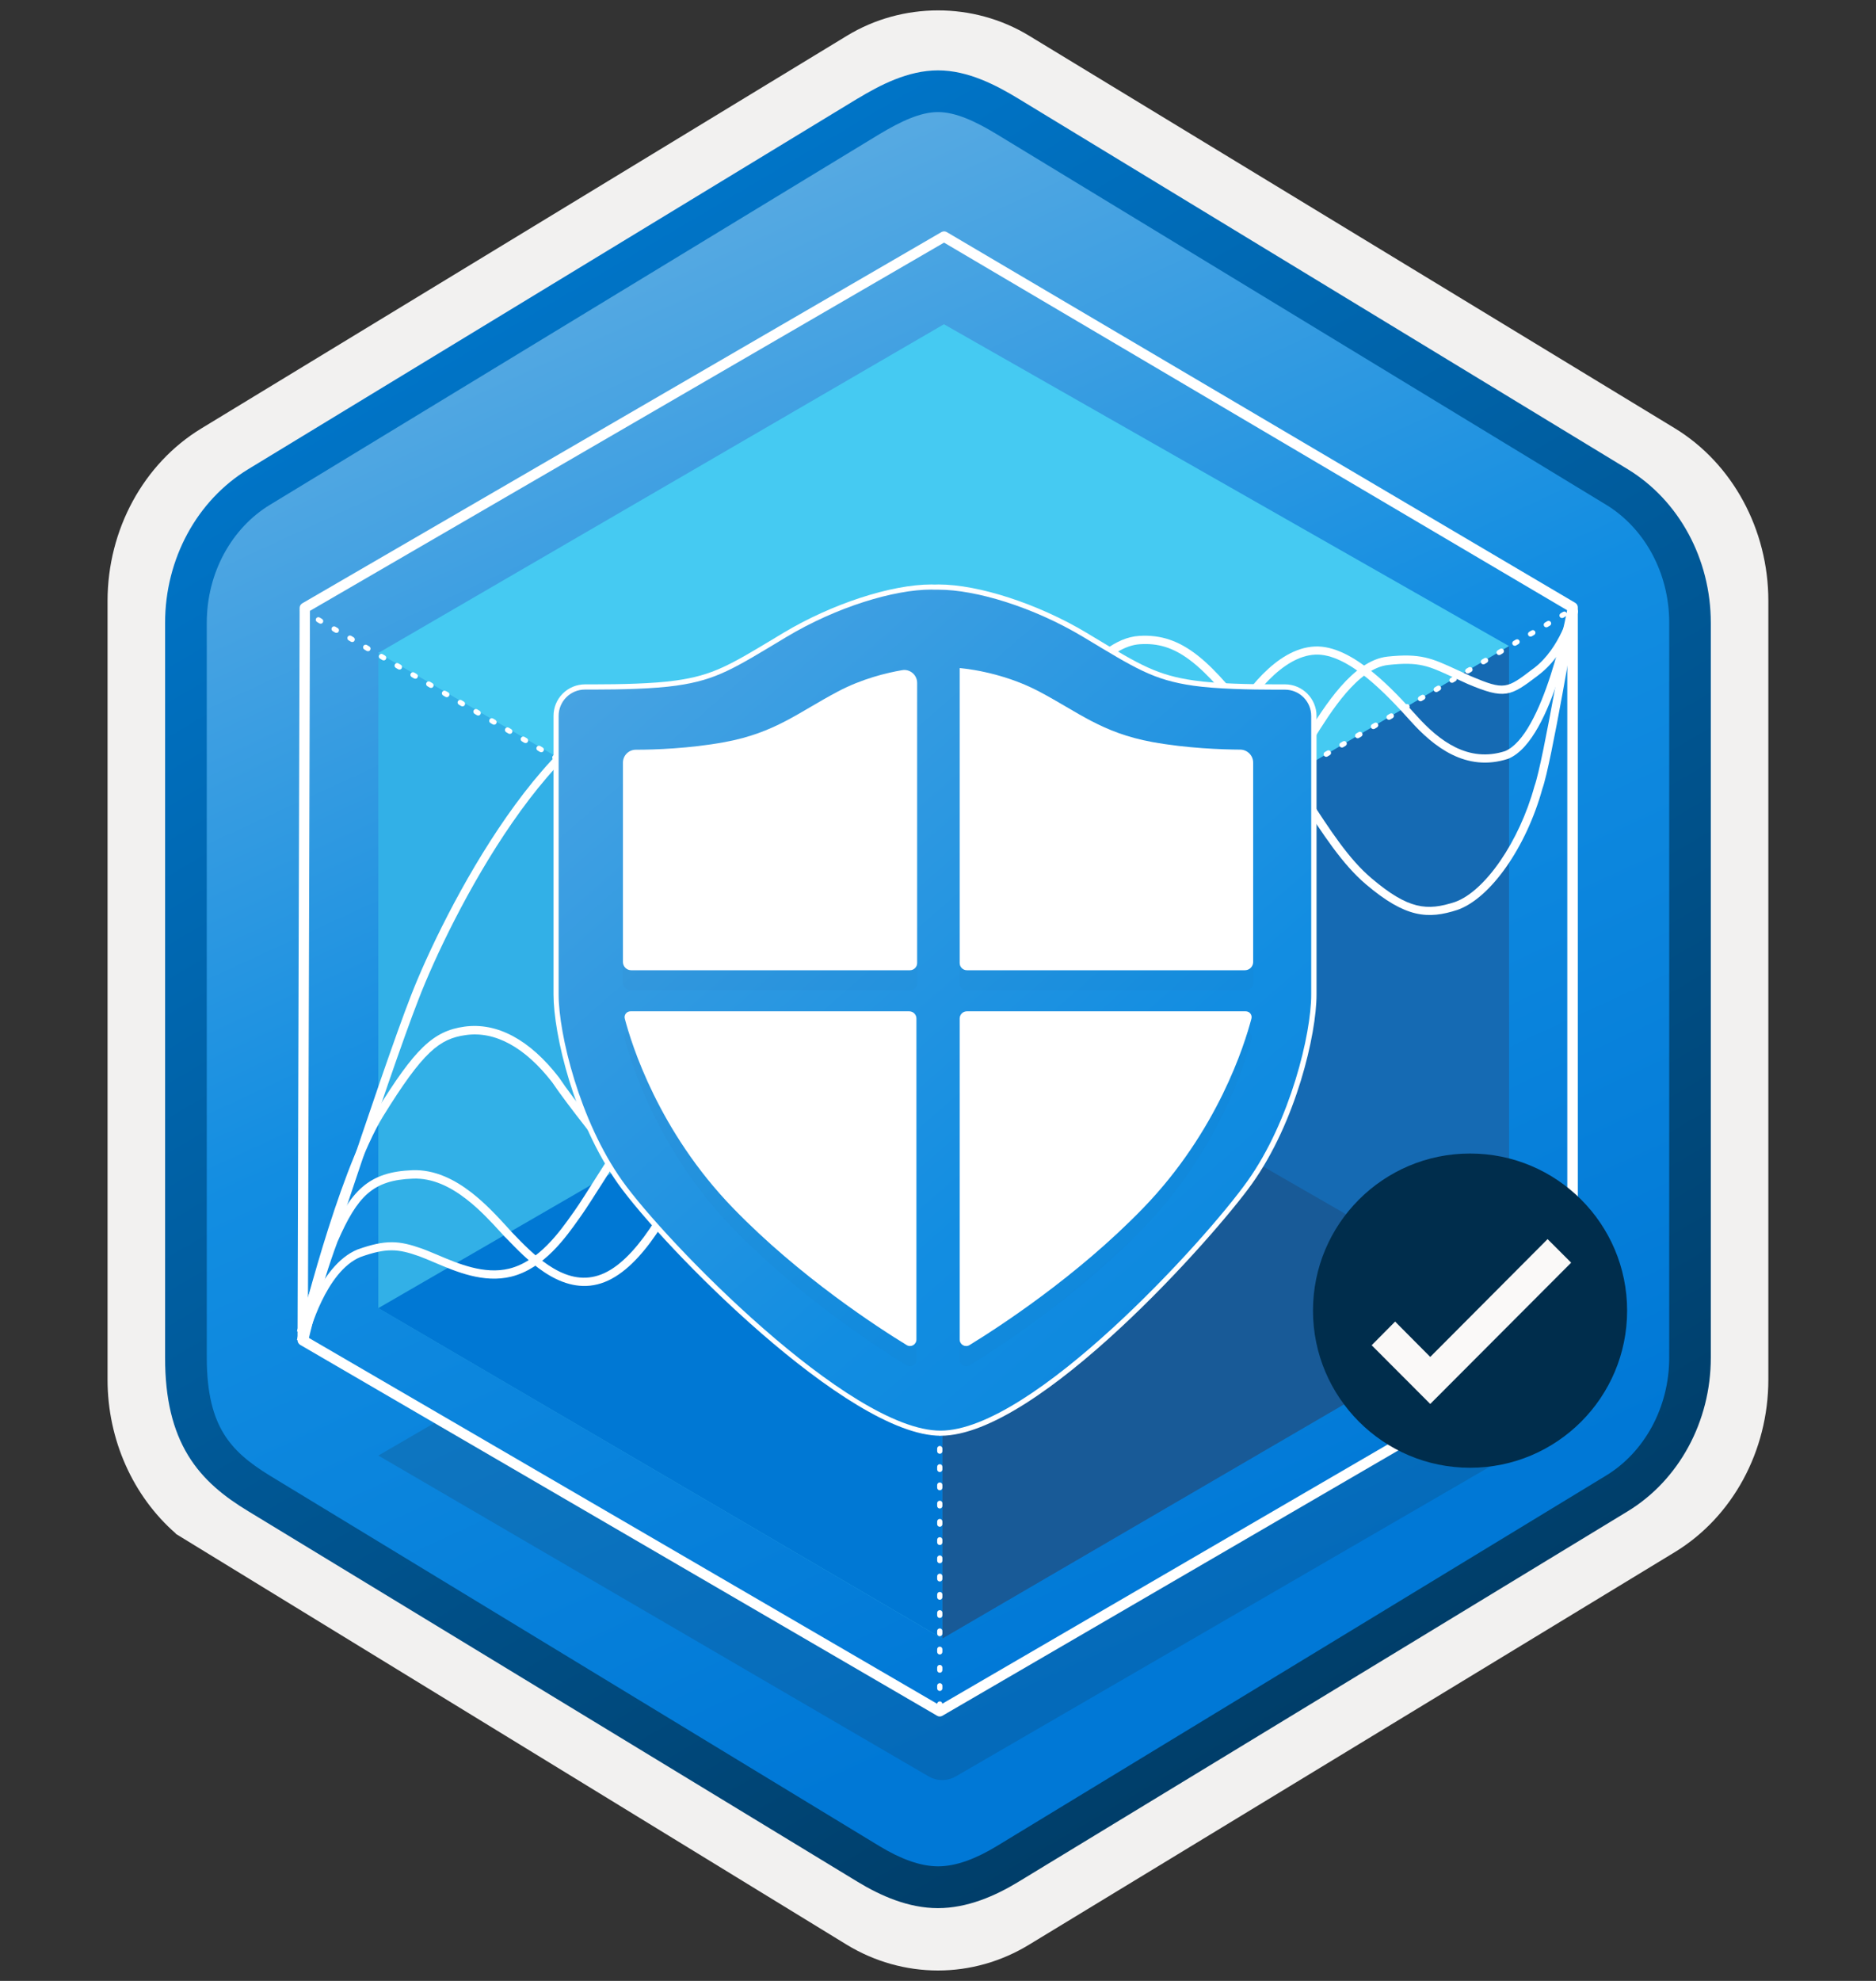
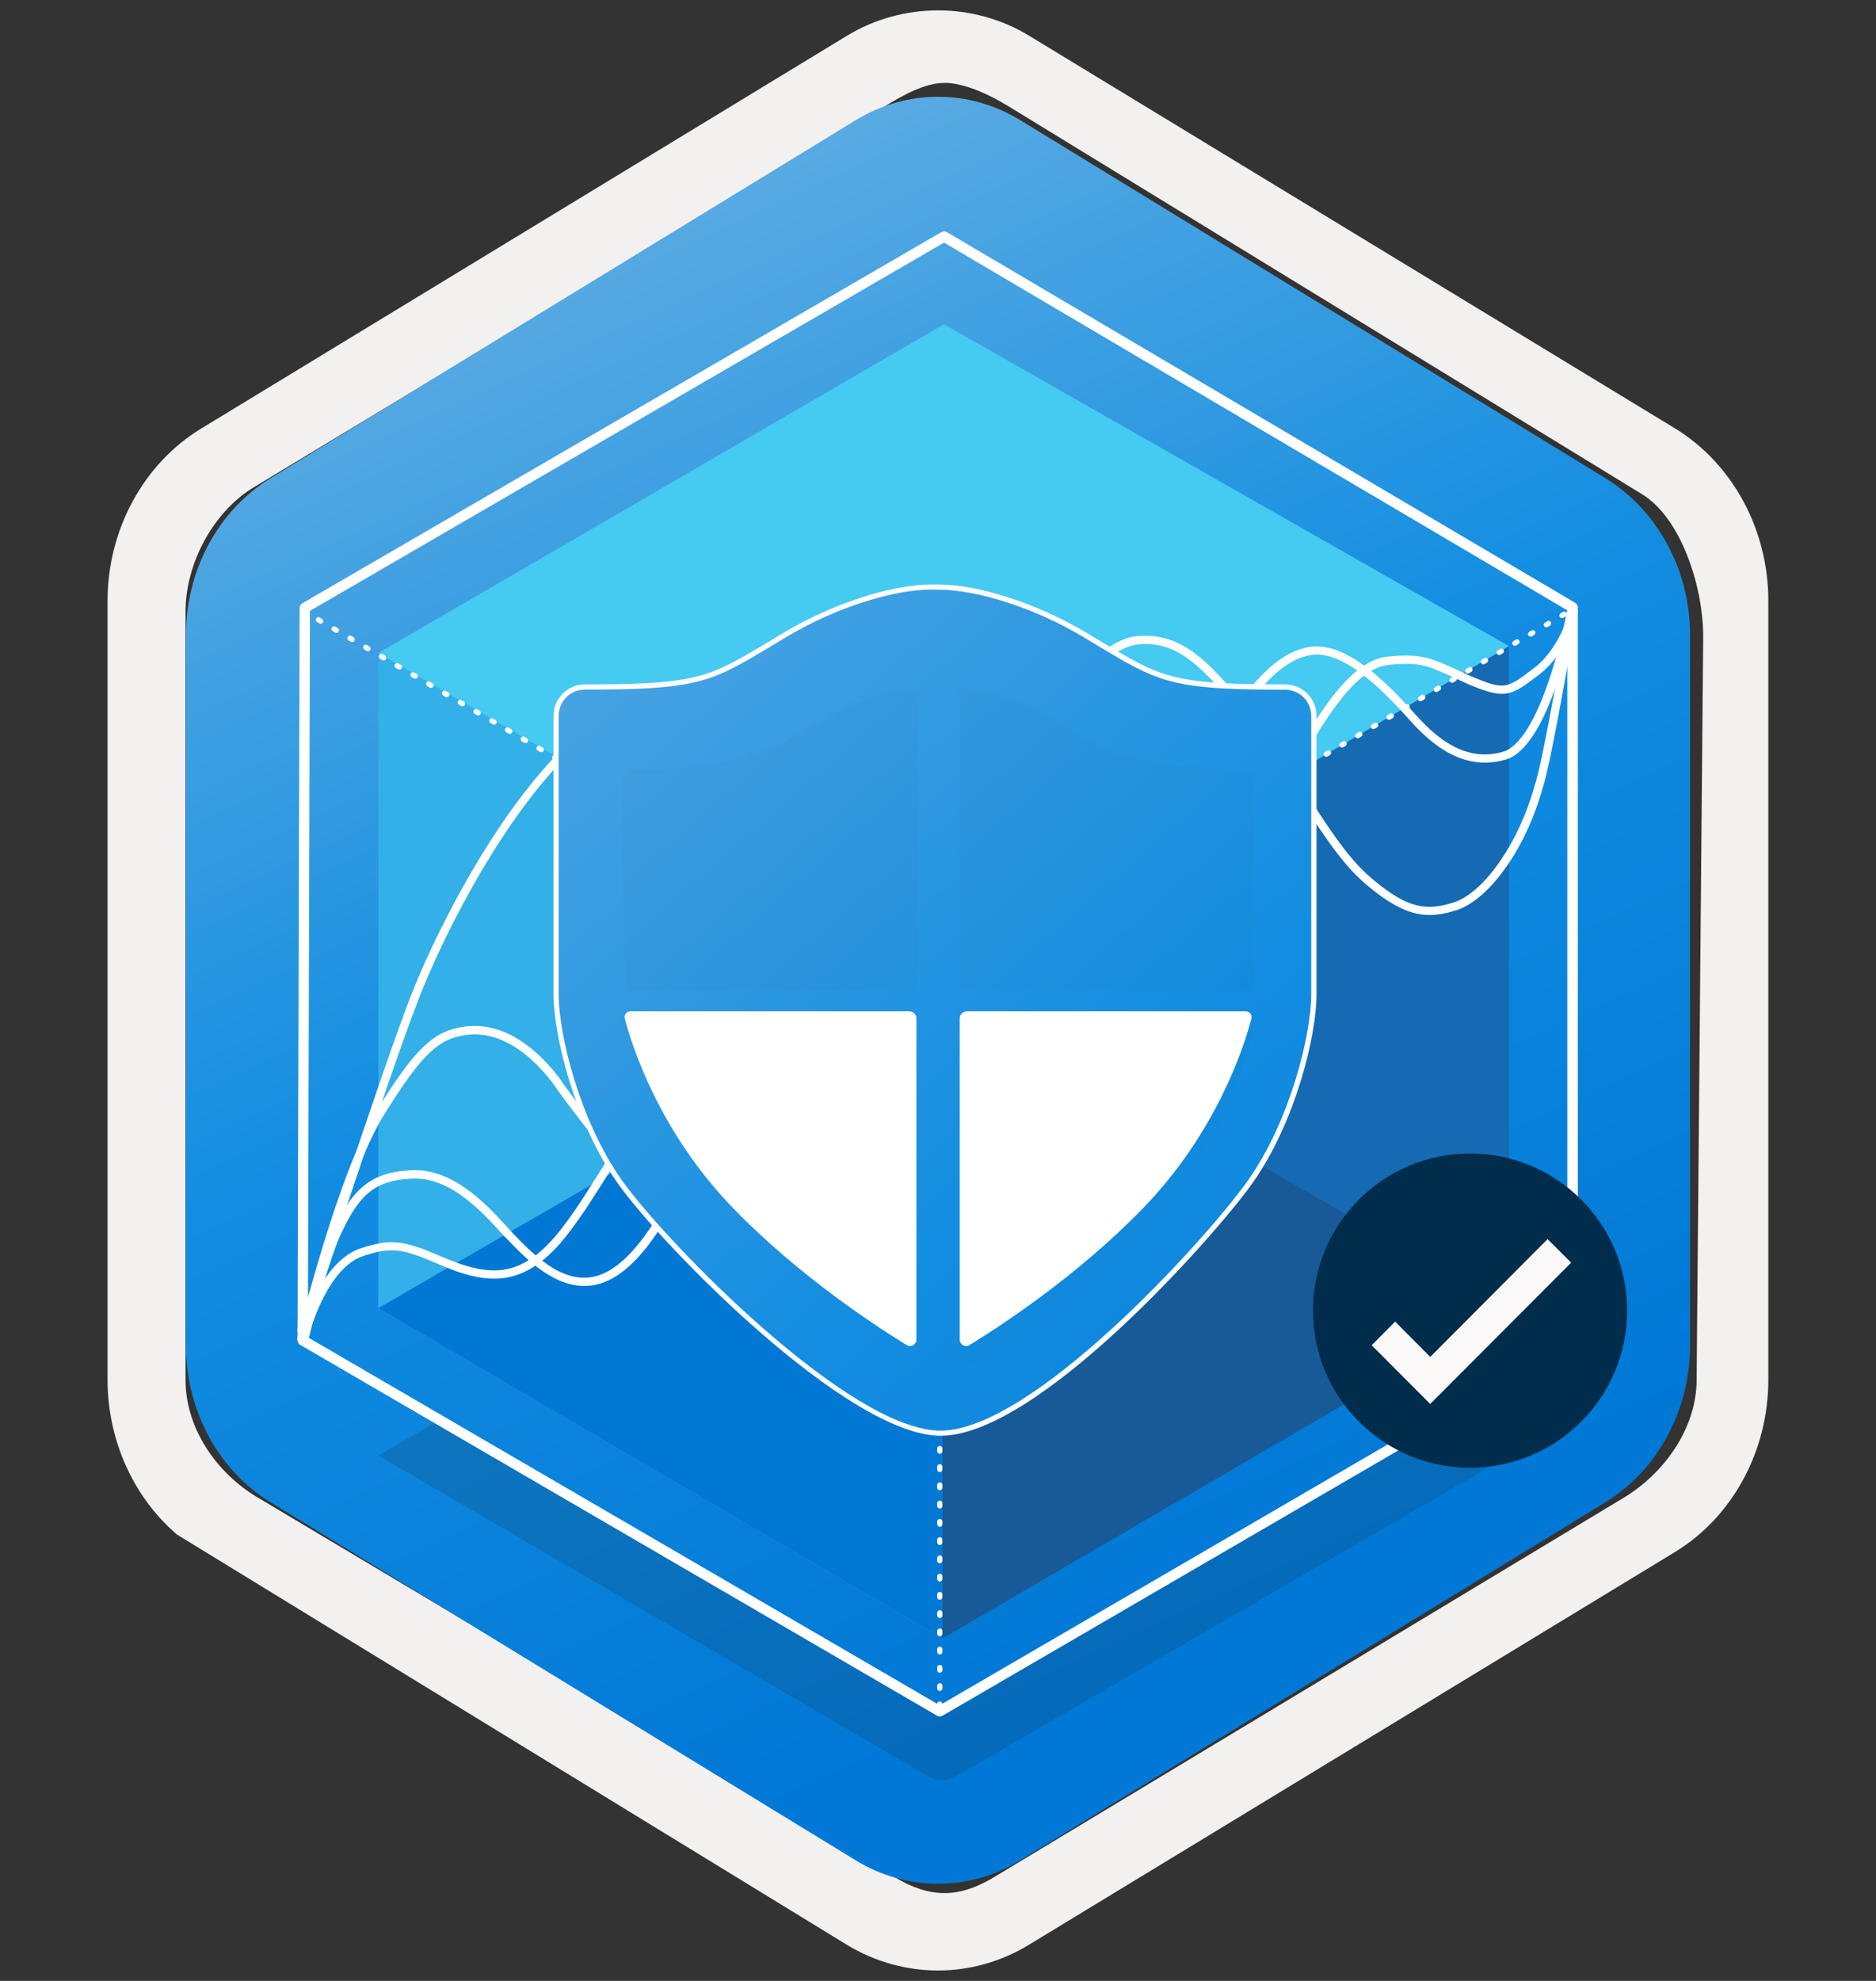
<svg xmlns="http://www.w3.org/2000/svg" width="180" height="190" viewBox="0 0 180 190" fill="none">
  <rect x="0" y="0" width="180" height="190" fill="#333333" stroke="none" />
  <path d="M90 189C93.06 189 96.07 188.15 98.73 186.53L160.7 148.87C166.24 145.5 169.67 139.17 169.67 132.33V57.62C169.67 50.8 166.24 44.46 160.7 41.08L98.73 3.42C93.4 0.18 86.58 0.2 81.28 3.42L19.31 41.1C13.77 44.47 10.32 50.8 10.32 57.64V132.34C10.32 138.1 12.77 143.52 16.87 147.09V147.12L81.28 186.55C83.92 188.15 86.94 189 90 189ZM90.65 7.95C92.6 7.95 95.08 9.16 96.79 10.21L157.55 47.4C161.3 49.68 163.42 56.28 163.42 61.03L162.79 132.33C162.79 137.08 159.59 141.35 155.84 143.63L95.44 180.01C92.01 182.1 89.22 182.1 85.78 180.01L24.57 143.54C20.82 141.26 17.8 137.06 17.8 132.33V58.69C17.8 53.95 20.53 49.06 24.3 46.77L84.88 10.21C86.58 9.17 88.7 7.95 90.65 7.95Z" fill="#F2F1F0" />
  <path fill-rule="evenodd" clip-rule="evenodd" d="M97.9 11.53C95.45 10.03 92.73 9.28 90 9.28C87.27 9.28 84.55 10.04 82.1 11.53L25.97 45.86C20.95 48.93 17.84 54.68 17.84 60.93V129.03C17.84 135.26 20.94 141.03 25.97 144.1L82.1 178.43C84.55 179.93 87.27 180.68 90 180.68C92.73 180.68 95.45 179.94 97.9 178.43L154.03 144.1C159.05 141.03 162.16 135.26 162.16 129.03V60.93C162.16 54.7 159.06 48.95 154.03 45.86L97.9 11.53Z" fill="url(#paint0_linear)" />
-   <path fill-rule="evenodd" clip-rule="evenodd" d="M90 10.75C91.68 10.75 93.57 11.62 95.63 12.87L154.1 48.41C157.75 50.63 160.16 54.9 160.16 59.73V130.21C160.16 135.03 157.75 139.31 154.1 141.53L95.64 177.07C93.68 178.26 91.76 179.01 90.01 179.01C88.26 179.01 86.34 178.26 84.38 177.07L25.9 141.54C23.89 140.31 22.44 139.11 21.46 137.5C20.48 135.9 19.84 133.68 19.84 130.22V59.74C19.84 54.91 22.25 50.64 25.9 48.42L84.36 12.88C86.45 11.63 88.31 10.75 90 10.75ZM97.71 180.5L156.17 144.96C161.09 141.97 164.15 136.35 164.15 130.22V59.74C164.15 53.61 161.09 47.99 156.17 45L97.71 9.46C95.6 8.18 92.89 6.75 90 6.75C87.1 6.75 84.39 8.19 82.3 9.45H82.29L23.82 45C18.9 47.99 15.84 53.61 15.84 59.74V130.22C15.84 134.18 16.58 137.17 18.04 139.58C19.5 141.98 21.56 143.58 23.82 144.95L82.28 180.49C84.5 181.84 87.17 183.02 89.99 183.02C92.81 183.02 95.49 181.85 97.71 180.5Z" fill="url(#paint1_linear)" />
  <path opacity="0.15" d="M90.1 163.91L139.14 136.04L144.79 139.61L91.7 170.39C90.9 170.85 89.91 170.85 89.11 170.39L36.3 139.61L42.05 136.27L90.1 163.91Z" fill="#1F1D20" />
  <path d="M90.41 94.16V157.16L36.3 125.47V62.63L90.41 94.16Z" fill="#32B0E7" />
  <path d="M90.57 31.1L144.79 61.97L90.41 94.16L36.3 62.63L90.57 31.1Z" fill="#45CAF2" />
  <path d="M144.79 61.98V125.47L90.41 157.16V94.16L144.79 61.98Z" fill="#156AB3" />
  <path d="M90.41 157.16V94.16L144.79 125.47L90.41 157.16Z" fill="#185A97" />
  <path d="M90.41 157.16V94.16L36.3 125.47L90.41 157.16Z" fill="#0078D4" />
  <path d="M29.25 127.93L28.49 127.68C28.57 127.44 36.44 103.15 39.44 95.47C42.48 87.66 52.78 67.21 63.76 66.42C75.85 65.58 85.64 83.16 90.35 91.6L90.92 92.62L90.22 93.01L89.65 91.99C85.02 83.69 75.39 66.39 63.82 67.22C53.25 67.98 43.17 88.08 40.19 95.77C37.19 103.43 29.33 127.69 29.25 127.93Z" fill="white" />
  <path d="M29.27 128.71L28.49 128.52C28.65 127.88 32.37 112.66 36.08 106.62C39.81 100.57 41.56 98.89 44.56 98.47C47.7 98.04 50.83 99.72 53.63 103.34C55.06 105.49 58.43 109.68 61.41 113.38C63 115.36 64.51 117.23 65.61 118.65C68.86 122.86 70.52 123.81 74.05 123.53C77.21 123.27 78.85 119.95 80.17 117.28C80.34 116.94 80.5 116.61 80.66 116.3C82.14 113.41 88.74 97.27 90.34 92.98C91.93 88.73 97.19 76.58 99.43 71.62C100.88 68.51 104.73 61.26 109.32 60.99C113.5 60.74 116.23 63.42 120.84 69.53C122.65 71.96 124.15 74.27 125.47 76.31C127.67 79.7 129.41 82.38 131.57 84.22C135.15 87.26 136.93 87.38 139.59 86.52C142.48 85.5 145.77 80.73 147.23 75.41C148.07 73.11 150.46 58.83 150.48 58.69L151.27 58.82C151.17 59.41 148.84 73.31 147.99 75.65C146.45 81.25 143.02 86.15 139.85 87.27C137.02 88.19 134.88 88.06 131.06 84.82C128.81 82.91 126.95 80.05 124.81 76.74C123.5 74.71 122.01 72.42 120.21 70.01C115.24 63.43 112.81 61.57 109.38 61.79C106.5 61.96 103.05 65.77 100.17 71.96C97.94 76.91 92.69 89.03 91.1 93.27C89.49 97.57 82.87 113.76 81.38 116.67C81.22 116.98 81.06 117.3 80.9 117.64C79.49 120.49 77.74 124.03 74.13 124.33C69.97 124.67 68.03 123.08 64.99 119.15C63.89 117.73 62.39 115.86 60.8 113.89C57.81 110.18 54.43 105.97 52.99 103.82C50.39 100.46 47.5 98.87 44.68 99.28C42.17 99.63 40.6 100.86 36.77 107.05C33.12 112.98 29.31 128.56 29.27 128.71Z" fill="white" />
  <path fill-rule="evenodd" clip-rule="evenodd" d="M147.59 69.73C146.81 71.12 145.87 72.29 144.73 72.77L144.72 72.78H144.71C140.65 74.1 137.54 71.6 135.36 69.18C134.27 67.97 132.77 66.33 131.13 65C129.47 63.66 127.75 62.72 126.2 62.79C124.64 62.86 123.12 63.83 121.75 65.21C120.39 66.58 119.23 68.31 118.38 69.81C117.12 72.15 114.3 78.03 112.4 81.99C111.84 83.16 111.36 84.16 111.02 84.85C110.86 85.18 110.67 85.59 110.46 86.04C109.74 87.6 108.73 89.76 107.47 91.81C105.86 94.45 103.76 97.02 101.17 97.93C98.53 98.85 95.8 97.58 93.82 96.19C92.81 95.49 91.96 94.73 91.37 94.15C91.07 93.86 90.84 93.61 90.67 93.44C90.59 93.35 90.53 93.28 90.48 93.23C90.46 93.21 90.44 93.19 90.43 93.17L90.42 93.16C90.42 93.16 90.42 93.16 90.45 93.14C90.48 93.11 90.56 93.05 90.73 92.9L90.43 93.16L90.42 93.15C90.41 93.14 90.4 93.12 90.38 93.1C90.34 93.06 90.28 92.99 90.21 92.91C90.06 92.74 89.84 92.5 89.57 92.22C89.02 91.65 88.25 90.91 87.36 90.21C86.47 89.51 85.47 88.85 84.47 88.45C83.47 88.05 82.49 87.91 81.62 88.18C79.77 88.76 78.28 90.19 77.02 91.94C75.95 93.42 75.08 95.09 74.29 96.58C74.15 96.85 74.01 97.11 73.87 97.37C73.44 98.21 72.92 99.21 72.34 100.31C70.63 103.58 68.43 107.79 66.58 111.79C65.34 114.48 63.94 117.09 62.42 119.14C60.9 121.18 59.2 122.73 57.32 123.19C55.42 123.66 53.67 122.99 52.19 122C50.78 121.06 49.56 119.78 48.61 118.8C48.56 118.75 48.52 118.7 48.47 118.66H48.46C48.33 118.52 48.2 118.38 48.07 118.23C47.18 117.26 46.07 116.04 44.75 115.02C43.23 113.84 41.5 112.97 39.61 113.05C37.65 113.12 36.34 113.56 35.28 114.48C34.21 115.41 33.35 116.88 32.38 119.11C31.54 121.36 30.84 123.7 30.36 125.49C30.12 126.39 29.93 127.14 29.8 127.67C29.74 127.93 29.69 128.14 29.65 128.29C29.63 128.36 29.62 128.42 29.61 128.45L29.6 128.49V128.5L29.21 128.41C28.82 128.32 28.82 128.32 28.82 128.32V128.31L28.83 128.27C28.84 128.23 28.85 128.18 28.87 128.1C28.9 127.96 28.95 127.74 29.02 127.48C29.15 126.94 29.34 126.18 29.59 125.28C30.08 123.47 30.78 121.1 31.64 118.82V118.81V118.8C32.61 116.55 33.53 114.93 34.75 113.87C35.99 112.79 37.5 112.32 39.57 112.24C41.73 112.16 43.64 113.15 45.23 114.38C46.61 115.45 47.77 116.72 48.66 117.69C48.79 117.84 48.92 117.98 49.04 118.11C49.08 118.15 49.12 118.19 49.16 118.24C50.12 119.24 51.28 120.45 52.62 121.35C54.01 122.28 55.52 122.82 57.11 122.42C58.72 122.03 60.27 120.67 61.76 118.67C63.24 116.68 64.6 114.13 65.84 111.46C67.7 107.44 69.92 103.2 71.63 99.93C72.2 98.83 72.72 97.84 73.15 97.01V97C73.28 96.75 73.42 96.49 73.56 96.22C74.35 94.72 75.25 93 76.36 91.47C77.66 89.67 79.28 88.07 81.37 87.41C82.48 87.06 83.65 87.26 84.75 87.7C85.85 88.14 86.92 88.85 87.84 89.58C88.77 90.31 89.56 91.08 90.13 91.67C90.41 91.96 90.64 92.21 90.79 92.39C90.87 92.48 90.93 92.55 90.97 92.6C90.99 92.62 91.01 92.64 91.02 92.66L91.03 92.67L91.04 92.68C91.05 92.69 91.06 92.71 91.08 92.73C91.12 92.77 91.18 92.84 91.25 92.92C91.4 93.09 91.63 93.32 91.92 93.6C92.5 94.16 93.31 94.89 94.27 95.56C96.22 96.92 98.65 97.98 100.9 97.2C103.2 96.39 105.18 94.04 106.78 91.42C108.01 89.41 108.98 87.31 109.71 85.75C109.93 85.29 110.12 84.87 110.29 84.52C110.62 83.84 111.1 82.84 111.65 81.68C113.55 77.72 116.4 71.79 117.66 69.44V69.43C118.53 67.9 119.73 66.1 121.16 64.66C122.58 63.23 124.28 62.1 126.14 62.01C128 61.92 129.93 63.04 131.61 64.39C133.31 65.76 134.84 67.45 135.93 68.66C138.08 71.05 140.87 73.19 144.42 72.04C145.29 71.67 146.12 70.71 146.87 69.36C147.62 68.02 148.26 66.37 148.78 64.76C149.3 63.15 149.7 61.59 149.96 60.44C150.09 59.86 150.2 59.38 150.26 59.05C150.29 58.88 150.32 58.75 150.34 58.67C150.35 58.63 150.35 58.59 150.36 58.57L150.37 58.54L150.76 58.61C151.15 58.68 151.15 58.68 151.15 58.68V58.69V58.72C151.15 58.74 151.14 58.78 151.13 58.82C151.11 58.91 151.09 59.04 151.05 59.21C150.98 59.55 150.88 60.03 150.74 60.62C150.47 61.79 150.07 63.37 149.54 65.01C149.04 66.63 148.38 68.33 147.59 69.73Z" fill="white" />
  <path d="M29.27 128.33C29.24 128.33 29.2 128.33 29.17 128.32C28.96 128.26 28.83 128.05 28.88 127.83C28.95 127.57 30.58 121.39 34.29 119.85C37.02 118.88 38.28 118.98 40.48 119.76C40.93 119.92 41.43 120.14 41.97 120.36C43.97 121.21 46.46 122.27 48.86 121.68C51.7 120.98 53.72 118.12 54.93 116.41L55.15 116.1C55.56 115.53 56.38 114.23 57.33 112.73C59.12 109.91 61.35 106.41 62.77 104.59C64.84 101.93 66.6 100.4 69.52 100.4C72.05 100.4 74.5 101.5 75.96 102.15L76.5 102.39C77.95 103.04 80.36 104.14 83.86 101.33C86.83 98.96 89.91 94.01 91.95 90.73C92.53 89.8 93.02 89.01 93.4 88.46L93.5 88.3C95.18 85.78 97.27 82.64 100.46 81.85C103.22 81.21 106.02 82.3 108.06 83.08C108.36 83.2 108.65 83.31 108.93 83.41C111.08 84.21 113.42 85.08 116.61 82.47C119.32 80.25 121.97 75.96 123.72 73.11C124.12 72.45 124.47 71.89 124.76 71.46C124.95 71.17 125.16 70.83 125.4 70.45C127.05 67.79 129.82 63.34 133.12 62.98C136.32 62.64 137.39 63.14 139.74 64.22C140.16 64.42 140.63 64.63 141.16 64.87C144.37 66.22 144.57 66.07 147.06 64.17L147.2 64.07C149.7 62.16 150.61 58.59 150.62 58.55C150.67 58.34 150.89 58.2 151.1 58.26C151.31 58.31 151.44 58.53 151.39 58.74C151.35 58.9 150.4 62.62 147.68 64.7L147.54 64.81C144.92 66.81 144.38 67.1 140.84 65.61C140.3 65.37 139.83 65.15 139.4 64.95C137.06 63.87 136.18 63.45 133.2 63.78C130.28 64.09 127.65 68.34 126.07 70.87C125.83 71.26 125.61 71.61 125.42 71.9C125.14 72.32 124.79 72.89 124.4 73.53C122.62 76.42 119.93 80.78 117.11 83.09C113.57 86 110.89 85 108.74 84.2C108.38 84.07 108.08 83.95 107.77 83.83C105.72 83.04 103.16 82.05 100.65 82.63C97.77 83.35 95.86 86.21 94.17 88.74L94.06 88.9C93.68 89.45 93.2 90.23 92.63 91.15C90.56 94.47 87.44 99.49 84.36 101.95C80.48 105.06 77.68 103.79 76.17 103.11L75.63 102.87C74.23 102.24 71.88 101.19 69.52 101.19C67.2 101.19 65.66 102.17 63.4 105.07C62.01 106.86 59.79 110.34 58.01 113.15C57.05 114.66 56.22 115.96 55.8 116.55L55.58 116.86C54.31 118.66 52.18 121.68 49.05 122.45C46.4 123.1 43.77 121.98 41.66 121.08C41.14 120.86 40.65 120.65 40.21 120.49C38.18 119.77 37.08 119.68 34.58 120.57C31.25 121.95 29.67 127.94 29.65 128C29.61 128.21 29.45 128.33 29.27 128.33Z" fill="white" />
  <path fill-rule="evenodd" clip-rule="evenodd" d="M90.33 22.26C90.49 22.17 90.68 22.17 90.84 22.26L151.14 57.82C151.29 57.91 151.39 58.07 151.39 58.25V128.81C151.39 128.99 151.3 129.15 151.14 129.24L90.42 164.57C90.26 164.66 90.07 164.66 89.92 164.57L28.8 128.99C28.65 128.9 28.55 128.73 28.55 128.56L28.75 58.3C28.75 58.12 28.85 57.96 29 57.87L90.33 22.26ZM29.74 58.59L29.54 128.27L90.16 163.56L150.38 128.52V58.54L90.58 23.27L29.74 58.59Z" fill="white" />
  <path d="M141.05 140.78C149.38 140.78 156.12 134.03 156.12 125.71C156.12 117.39 149.37 110.64 141.05 110.64C132.72 110.64 125.98 117.39 125.98 125.71C125.98 134.03 132.73 140.78 141.05 140.78Z" fill="#002D4C" />
  <path d="M148.49 118.85L137.23 130.15L133.86 126.76L131.61 129.03L137.23 134.66L150.75 121.11L148.49 118.85Z" fill="#FAF9F8" />
  <path d="M89.75 94.16C89.71 94.16 89.66 94.15 89.62 94.13L89.41 94C89.29 93.93 89.25 93.78 89.32 93.66C89.39 93.54 89.54 93.5 89.66 93.57L89.88 93.7C90 93.77 90.04 93.92 89.97 94.04C89.92 94.12 89.84 94.16 89.75 94.16ZM91.05 93.88C90.96 93.88 90.88 93.84 90.83 93.76C90.76 93.64 90.8 93.49 90.92 93.42L91.14 93.29C91.26 93.22 91.41 93.26 91.48 93.38C91.55 93.5 91.51 93.65 91.39 93.72L91.17 93.85C91.13 93.87 91.09 93.88 91.05 93.88ZM88.24 93.28C88.2 93.28 88.15 93.27 88.11 93.25L87.89 93.12C87.77 93.05 87.73 92.9 87.8 92.78C87.87 92.66 88.02 92.62 88.14 92.69L88.36 92.82C88.48 92.89 88.52 93.04 88.45 93.16C88.41 93.24 88.33 93.28 88.24 93.28ZM92.56 92.99C92.47 92.99 92.39 92.95 92.34 92.87C92.27 92.75 92.31 92.6 92.43 92.53L92.65 92.4C92.77 92.33 92.92 92.37 92.99 92.49C93.06 92.61 93.02 92.76 92.9 92.83L92.68 92.96C92.64 92.98 92.6 92.99 92.56 92.99ZM86.73 92.4C86.69 92.4 86.64 92.39 86.6 92.37L86.38 92.24C86.26 92.17 86.22 92.02 86.29 91.9C86.36 91.78 86.51 91.74 86.63 91.81L86.85 91.94C86.97 92.01 87.01 92.16 86.94 92.28C86.9 92.36 86.81 92.4 86.73 92.4ZM94.06 92.1C93.97 92.1 93.89 92.06 93.84 91.98C93.77 91.86 93.81 91.71 93.93 91.64L94.15 91.51C94.27 91.44 94.42 91.48 94.49 91.6C94.56 91.72 94.52 91.87 94.4 91.94L94.18 92.07C94.15 92.09 94.11 92.1 94.06 92.1ZM85.22 91.52C85.18 91.52 85.13 91.51 85.09 91.49L84.87 91.36C84.75 91.29 84.71 91.14 84.78 91.02C84.85 90.9 85 90.86 85.12 90.93L85.34 91.06C85.46 91.13 85.5 91.28 85.43 91.4C85.39 91.48 85.3 91.52 85.22 91.52ZM95.57 91.22C95.48 91.22 95.4 91.18 95.35 91.1C95.28 90.98 95.32 90.83 95.44 90.76L95.66 90.63C95.78 90.56 95.93 90.6 96 90.72C96.07 90.84 96.03 90.99 95.91 91.06L95.69 91.19C95.66 91.21 95.62 91.22 95.57 91.22ZM83.7 90.64C83.66 90.64 83.61 90.63 83.57 90.61L83.35 90.48C83.23 90.41 83.19 90.26 83.26 90.14C83.33 90.02 83.48 89.98 83.6 90.05L83.82 90.18C83.94 90.25 83.98 90.4 83.91 90.52C83.87 90.6 83.79 90.64 83.7 90.64ZM97.08 90.33C96.99 90.33 96.91 90.29 96.86 90.21C96.79 90.09 96.83 89.94 96.95 89.87L97.17 89.74C97.29 89.67 97.44 89.71 97.51 89.83C97.58 89.95 97.54 90.1 97.42 90.17L97.2 90.3C97.17 90.32 97.12 90.33 97.08 90.33ZM82.19 89.76C82.15 89.76 82.1 89.75 82.06 89.73L81.84 89.6C81.72 89.53 81.68 89.38 81.75 89.26C81.82 89.14 81.97 89.1 82.09 89.17L82.31 89.3C82.43 89.37 82.47 89.52 82.4 89.64C82.36 89.71 82.28 89.76 82.19 89.76ZM98.59 89.44C98.5 89.44 98.42 89.4 98.37 89.32C98.3 89.2 98.34 89.05 98.46 88.98L98.68 88.85C98.8 88.78 98.95 88.82 99.02 88.94C99.09 89.06 99.05 89.21 98.93 89.28L98.71 89.41C98.68 89.43 98.63 89.44 98.59 89.44ZM80.68 88.88C80.64 88.88 80.59 88.87 80.55 88.85L80.33 88.72C80.21 88.65 80.17 88.5 80.24 88.38C80.31 88.26 80.46 88.22 80.58 88.29L80.8 88.42C80.92 88.49 80.96 88.64 80.89 88.76C80.85 88.84 80.76 88.88 80.68 88.88ZM100.1 88.56C100.01 88.56 99.93 88.52 99.88 88.44C99.81 88.32 99.85 88.17 99.97 88.1L100.19 87.97C100.31 87.9 100.46 87.94 100.53 88.06C100.6 88.18 100.56 88.33 100.44 88.4L100.22 88.53C100.18 88.55 100.14 88.56 100.1 88.56ZM79.17 88C79.13 88 79.08 87.99 79.04 87.97L78.82 87.84C78.7 87.77 78.66 87.62 78.73 87.5C78.8 87.38 78.95 87.34 79.07 87.41L79.29 87.54C79.41 87.61 79.45 87.76 79.38 87.88C79.34 87.95 79.25 88 79.17 88ZM101.61 87.67C101.52 87.67 101.44 87.63 101.39 87.55C101.32 87.43 101.36 87.28 101.48 87.21L101.7 87.08C101.82 87.01 101.97 87.05 102.04 87.17C102.11 87.29 102.07 87.44 101.95 87.51L101.73 87.64C101.69 87.66 101.65 87.67 101.61 87.67ZM77.65 87.12C77.61 87.12 77.56 87.11 77.52 87.09L77.3 86.96C77.18 86.89 77.14 86.74 77.21 86.62C77.28 86.5 77.43 86.46 77.55 86.53L77.77 86.66C77.89 86.73 77.93 86.88 77.86 87C77.82 87.07 77.74 87.12 77.65 87.12ZM103.11 86.78C103.02 86.78 102.94 86.74 102.89 86.66C102.82 86.54 102.86 86.39 102.98 86.32L103.2 86.19C103.32 86.12 103.47 86.16 103.54 86.28C103.61 86.4 103.57 86.55 103.45 86.62L103.23 86.75C103.2 86.77 103.16 86.78 103.11 86.78ZM76.14 86.24C76.1 86.24 76.05 86.23 76.01 86.21L75.79 86.08C75.67 86.01 75.63 85.86 75.7 85.74C75.77 85.62 75.92 85.58 76.04 85.65L76.26 85.78C76.38 85.85 76.42 86 76.35 86.12C76.31 86.19 76.23 86.24 76.14 86.24ZM104.62 85.89C104.53 85.89 104.45 85.85 104.4 85.77C104.33 85.65 104.37 85.5 104.49 85.43L104.71 85.3C104.83 85.23 104.98 85.27 105.05 85.39C105.12 85.51 105.08 85.66 104.96 85.73L104.74 85.86C104.71 85.88 104.67 85.89 104.62 85.89ZM74.63 85.36C74.59 85.36 74.54 85.35 74.5 85.33L74.28 85.2C74.16 85.13 74.12 84.98 74.19 84.86C74.26 84.74 74.41 84.7 74.53 84.77L74.75 84.9C74.87 84.97 74.91 85.12 74.84 85.24C74.8 85.31 74.72 85.36 74.63 85.36ZM106.13 85.01C106.04 85.01 105.96 84.97 105.91 84.89C105.84 84.77 105.88 84.62 106 84.55L106.22 84.42C106.34 84.35 106.49 84.39 106.56 84.51C106.63 84.63 106.59 84.78 106.47 84.85L106.25 84.98C106.22 85 106.17 85.01 106.13 85.01ZM73.12 84.48C73.08 84.48 73.03 84.47 72.99 84.45L72.77 84.32C72.65 84.25 72.61 84.1 72.68 83.98C72.75 83.86 72.9 83.82 73.02 83.89L73.24 84.02C73.36 84.09 73.4 84.24 73.33 84.36C73.29 84.43 73.2 84.48 73.12 84.48ZM107.64 84.12C107.55 84.12 107.47 84.08 107.42 84C107.35 83.88 107.39 83.73 107.51 83.66L107.73 83.53C107.85 83.46 108 83.5 108.07 83.62C108.14 83.74 108.1 83.89 107.98 83.96L107.76 84.09C107.73 84.11 107.68 84.12 107.64 84.12ZM71.6 83.6C71.56 83.6 71.51 83.59 71.47 83.57L71.25 83.44C71.13 83.37 71.09 83.22 71.16 83.1C71.23 82.98 71.38 82.94 71.5 83.01L71.72 83.14C71.84 83.21 71.88 83.36 71.81 83.48C71.77 83.55 71.69 83.6 71.6 83.6ZM109.15 83.23C109.06 83.23 108.98 83.19 108.93 83.11C108.86 82.99 108.9 82.84 109.02 82.77L109.24 82.64C109.36 82.57 109.51 82.61 109.58 82.73C109.65 82.85 109.61 83 109.49 83.07L109.27 83.2C109.24 83.22 109.19 83.23 109.15 83.23ZM70.09 82.72C70.05 82.72 70 82.71 69.96 82.69L69.74 82.56C69.62 82.49 69.58 82.34 69.65 82.22C69.72 82.1 69.87 82.06 69.99 82.13L70.21 82.26C70.33 82.33 70.37 82.48 70.3 82.6C70.26 82.67 70.18 82.72 70.09 82.72ZM110.66 82.35C110.57 82.35 110.49 82.31 110.44 82.23C110.37 82.11 110.41 81.96 110.53 81.89L110.75 81.76C110.87 81.69 111.02 81.73 111.09 81.85C111.16 81.97 111.12 82.12 111 82.19L110.78 82.32C110.74 82.34 110.7 82.35 110.66 82.35ZM68.58 81.83C68.54 81.83 68.49 81.82 68.45 81.8L68.23 81.67C68.11 81.6 68.07 81.45 68.14 81.33C68.21 81.21 68.36 81.17 68.48 81.24L68.7 81.37C68.82 81.44 68.86 81.59 68.79 81.71C68.75 81.79 68.67 81.83 68.58 81.83ZM112.17 81.46C112.08 81.46 112 81.42 111.95 81.34C111.88 81.22 111.92 81.07 112.04 81L112.26 80.87C112.38 80.8 112.53 80.84 112.6 80.96C112.67 81.08 112.63 81.23 112.51 81.3L112.29 81.43C112.25 81.45 112.21 81.46 112.17 81.46ZM67.07 80.95C67.03 80.95 66.98 80.94 66.94 80.92L66.72 80.79C66.6 80.72 66.56 80.57 66.63 80.45C66.7 80.33 66.85 80.29 66.97 80.36L67.19 80.49C67.31 80.56 67.35 80.71 67.28 80.83C67.24 80.91 67.15 80.95 67.07 80.95ZM113.67 80.57C113.58 80.57 113.5 80.53 113.45 80.45C113.38 80.33 113.42 80.18 113.54 80.11L113.76 79.98C113.88 79.91 114.03 79.95 114.1 80.07C114.17 80.19 114.13 80.34 114.01 80.41L113.79 80.54C113.76 80.56 113.72 80.57 113.67 80.57ZM65.56 80.07C65.52 80.07 65.47 80.06 65.43 80.04L65.21 79.91C65.09 79.84 65.05 79.69 65.12 79.57C65.19 79.45 65.34 79.41 65.46 79.48L65.68 79.61C65.8 79.68 65.84 79.83 65.77 79.95C65.72 80.03 65.64 80.07 65.56 80.07ZM115.18 79.68C115.09 79.68 115.01 79.64 114.96 79.56C114.89 79.44 114.93 79.29 115.05 79.22L115.27 79.09C115.39 79.02 115.54 79.06 115.61 79.18C115.68 79.3 115.64 79.45 115.52 79.52L115.3 79.65C115.27 79.67 115.23 79.68 115.18 79.68ZM64.04 79.19C64 79.19 63.95 79.18 63.91 79.16L63.69 79.03C63.57 78.96 63.53 78.81 63.6 78.69C63.67 78.57 63.82 78.53 63.94 78.6L64.16 78.73C64.28 78.8 64.32 78.95 64.25 79.07C64.21 79.15 64.13 79.19 64.04 79.19ZM116.69 78.8C116.6 78.8 116.52 78.76 116.47 78.68C116.4 78.56 116.44 78.41 116.56 78.34L116.78 78.21C116.9 78.14 117.05 78.18 117.12 78.3C117.19 78.42 117.15 78.57 117.03 78.64L116.81 78.77C116.78 78.79 116.73 78.8 116.69 78.8ZM62.53 78.31C62.49 78.31 62.44 78.3 62.4 78.28L62.18 78.15C62.06 78.08 62.02 77.93 62.09 77.81C62.16 77.69 62.31 77.65 62.43 77.72L62.65 77.85C62.77 77.92 62.81 78.07 62.74 78.19C62.7 78.27 62.62 78.31 62.53 78.31ZM118.2 77.91C118.11 77.91 118.03 77.87 117.98 77.79C117.91 77.67 117.95 77.52 118.07 77.45L118.29 77.32C118.41 77.25 118.56 77.29 118.63 77.41C118.7 77.53 118.66 77.68 118.54 77.75L118.32 77.88C118.29 77.9 118.24 77.91 118.2 77.91ZM61.02 77.43C60.98 77.43 60.93 77.42 60.89 77.4L60.67 77.27C60.55 77.2 60.51 77.05 60.58 76.93C60.65 76.81 60.8 76.77 60.92 76.84L61.14 76.97C61.26 77.04 61.3 77.19 61.23 77.31C61.19 77.39 61.1 77.43 61.02 77.43ZM119.71 77.02C119.62 77.02 119.54 76.98 119.49 76.9C119.42 76.78 119.46 76.63 119.58 76.56L119.8 76.43C119.92 76.36 120.07 76.4 120.14 76.52C120.21 76.64 120.17 76.79 120.05 76.86L119.83 76.99C119.79 77.01 119.75 77.02 119.71 77.02ZM59.51 76.55C59.47 76.55 59.42 76.54 59.38 76.52L59.16 76.39C59.04 76.32 59 76.17 59.07 76.05C59.14 75.93 59.29 75.89 59.41 75.96L59.63 76.09C59.75 76.16 59.79 76.31 59.72 76.43C59.68 76.51 59.59 76.55 59.51 76.55ZM121.22 76.14C121.13 76.14 121.05 76.1 121 76.02C120.93 75.9 120.97 75.75 121.09 75.68L121.31 75.55C121.43 75.48 121.58 75.52 121.65 75.64C121.72 75.76 121.68 75.91 121.56 75.98L121.34 76.11C121.3 76.13 121.26 76.14 121.22 76.14ZM57.99 75.67C57.95 75.67 57.9 75.66 57.86 75.64L57.64 75.51C57.52 75.44 57.48 75.29 57.55 75.17C57.62 75.05 57.77 75.01 57.89 75.08L58.11 75.21C58.23 75.28 58.27 75.43 58.2 75.55C58.16 75.63 58.08 75.67 57.99 75.67ZM122.72 75.25C122.63 75.25 122.55 75.21 122.5 75.13C122.43 75.01 122.47 74.86 122.59 74.79L122.81 74.66C122.93 74.59 123.08 74.63 123.15 74.75C123.22 74.87 123.18 75.02 123.06 75.09L122.84 75.22C122.81 75.24 122.77 75.25 122.72 75.25ZM56.48 74.79C56.44 74.79 56.39 74.78 56.35 74.76L56.13 74.63C56.01 74.56 55.97 74.41 56.04 74.29C56.11 74.17 56.26 74.13 56.38 74.2L56.6 74.33C56.72 74.4 56.76 74.55 56.69 74.67C56.65 74.75 56.57 74.79 56.48 74.79ZM124.23 74.36C124.14 74.36 124.06 74.32 124.01 74.24C123.94 74.12 123.98 73.97 124.1 73.9L124.32 73.77C124.44 73.7 124.59 73.74 124.66 73.86C124.73 73.98 124.69 74.13 124.57 74.2L124.35 74.33C124.32 74.35 124.28 74.36 124.23 74.36ZM54.97 73.91C54.93 73.91 54.88 73.9 54.84 73.88L54.62 73.75C54.5 73.68 54.46 73.53 54.53 73.41C54.6 73.29 54.75 73.25 54.87 73.32L55.09 73.45C55.21 73.52 55.25 73.67 55.18 73.79C55.14 73.86 55.06 73.91 54.97 73.91ZM125.74 73.47C125.65 73.47 125.57 73.43 125.52 73.35C125.45 73.23 125.49 73.08 125.61 73.01L125.83 72.88C125.95 72.81 126.1 72.85 126.17 72.97C126.24 73.09 126.2 73.24 126.08 73.31L125.86 73.44C125.83 73.46 125.79 73.47 125.74 73.47ZM53.46 73.03C53.42 73.03 53.37 73.02 53.33 73L53.11 72.87C52.99 72.8 52.95 72.65 53.02 72.53C53.09 72.41 53.24 72.37 53.36 72.44L53.58 72.57C53.7 72.64 53.74 72.79 53.67 72.91C53.63 72.98 53.54 73.03 53.46 73.03ZM127.25 72.59C127.16 72.59 127.08 72.55 127.03 72.47C126.96 72.35 127 72.2 127.12 72.13L127.34 72C127.46 71.93 127.61 71.97 127.68 72.09C127.75 72.21 127.71 72.36 127.59 72.43L127.37 72.56C127.34 72.58 127.29 72.59 127.25 72.59ZM51.94 72.15C51.9 72.15 51.85 72.14 51.81 72.12L51.59 71.99C51.47 71.92 51.43 71.77 51.5 71.65C51.57 71.53 51.72 71.49 51.84 71.56L52.06 71.69C52.18 71.76 52.22 71.91 52.15 72.03C52.11 72.1 52.03 72.15 51.94 72.15ZM128.76 71.7C128.67 71.7 128.59 71.66 128.54 71.58C128.47 71.46 128.51 71.31 128.63 71.24L128.85 71.11C128.97 71.04 129.12 71.08 129.19 71.2C129.26 71.32 129.22 71.47 129.1 71.54L128.88 71.67C128.85 71.69 128.8 71.7 128.76 71.7ZM50.43 71.27C50.39 71.27 50.34 71.26 50.3 71.24L50.08 71.11C49.96 71.04 49.92 70.89 49.99 70.77C50.06 70.65 50.21 70.61 50.33 70.68L50.55 70.81C50.67 70.88 50.71 71.03 50.64 71.15C50.6 71.22 50.52 71.27 50.43 71.27ZM130.27 70.81C130.18 70.81 130.1 70.77 130.05 70.69C129.98 70.57 130.02 70.42 130.14 70.35L130.36 70.22C130.48 70.15 130.63 70.19 130.7 70.31C130.77 70.43 130.73 70.58 130.61 70.65L130.39 70.78C130.35 70.8 130.31 70.81 130.27 70.81ZM48.92 70.39C48.88 70.39 48.83 70.38 48.79 70.36L48.57 70.23C48.45 70.16 48.41 70.01 48.48 69.89C48.55 69.77 48.7 69.73 48.82 69.8L49.04 69.93C49.16 70 49.2 70.15 49.13 70.27C49.09 70.34 49.01 70.39 48.92 70.39ZM131.78 69.93C131.69 69.93 131.61 69.89 131.56 69.81C131.49 69.69 131.53 69.54 131.65 69.47L131.87 69.34C131.99 69.27 132.14 69.31 132.21 69.43C132.28 69.55 132.24 69.7 132.12 69.77L131.9 69.9C131.86 69.92 131.82 69.93 131.78 69.93ZM47.41 69.51C47.37 69.51 47.32 69.5 47.28 69.48L47.06 69.35C46.94 69.28 46.9 69.13 46.97 69.01C47.04 68.89 47.19 68.85 47.31 68.92L47.53 69.05C47.65 69.12 47.69 69.27 47.62 69.39C47.58 69.46 47.49 69.51 47.41 69.51ZM133.28 69.04C133.19 69.04 133.11 69 133.06 68.92C132.99 68.8 133.03 68.65 133.15 68.58L133.37 68.45C133.49 68.38 133.64 68.42 133.71 68.54C133.78 68.66 133.74 68.81 133.62 68.88L133.41 69C133.37 69.03 133.33 69.04 133.28 69.04ZM45.89 68.63C45.85 68.63 45.8 68.62 45.76 68.6L45.54 68.47C45.42 68.4 45.38 68.25 45.45 68.13C45.52 68.01 45.67 67.97 45.79 68.04L46.01 68.17C46.13 68.24 46.17 68.39 46.1 68.51C46.06 68.58 45.98 68.63 45.89 68.63ZM134.79 68.15C134.7 68.15 134.62 68.11 134.57 68.03C134.5 67.91 134.54 67.76 134.66 67.69L134.88 67.56C135 67.49 135.15 67.53 135.22 67.65C135.29 67.77 135.25 67.92 135.13 67.99L134.91 68.12C134.88 68.14 134.84 68.15 134.79 68.15ZM44.38 67.75C44.34 67.75 44.29 67.74 44.25 67.72L44.03 67.59C43.91 67.52 43.87 67.37 43.94 67.25C44.01 67.13 44.16 67.09 44.28 67.16L44.5 67.29C44.62 67.36 44.66 67.51 44.59 67.63C44.55 67.7 44.47 67.75 44.38 67.75ZM136.3 67.26C136.21 67.26 136.13 67.22 136.08 67.14C136.01 67.02 136.05 66.87 136.17 66.8L136.39 66.67C136.51 66.6 136.66 66.64 136.73 66.76C136.8 66.88 136.76 67.03 136.64 67.1L136.42 67.23C136.39 67.25 136.34 67.26 136.3 67.26ZM42.87 66.87C42.83 66.87 42.78 66.86 42.74 66.84L42.52 66.71C42.4 66.64 42.36 66.49 42.43 66.37C42.5 66.25 42.65 66.21 42.77 66.28L43 66.4C43.12 66.47 43.16 66.62 43.09 66.74C43.04 66.82 42.96 66.87 42.87 66.87ZM137.81 66.38C137.72 66.38 137.64 66.34 137.59 66.26C137.52 66.14 137.56 65.99 137.68 65.92L137.9 65.79C138.02 65.72 138.17 65.76 138.24 65.88C138.31 66 138.27 66.15 138.15 66.22L137.93 66.35C137.9 66.37 137.85 66.38 137.81 66.38ZM41.36 65.98C41.32 65.98 41.27 65.97 41.23 65.95L41.01 65.82C40.89 65.75 40.85 65.6 40.92 65.48C40.99 65.36 41.14 65.32 41.26 65.39L41.48 65.52C41.6 65.59 41.64 65.74 41.57 65.86C41.53 65.94 41.44 65.98 41.36 65.98ZM139.32 65.49C139.23 65.49 139.15 65.45 139.1 65.37C139.03 65.25 139.07 65.1 139.19 65.03L139.41 64.9C139.53 64.83 139.68 64.87 139.75 64.99C139.82 65.11 139.78 65.26 139.66 65.33L139.44 65.46C139.4 65.48 139.36 65.49 139.32 65.49ZM39.85 65.1C39.81 65.1 39.76 65.09 39.72 65.07L39.5 64.94C39.38 64.87 39.34 64.72 39.41 64.6C39.48 64.48 39.63 64.44 39.75 64.51L39.97 64.64C40.09 64.71 40.13 64.86 40.06 64.98C40.02 65.06 39.93 65.1 39.85 65.1ZM140.83 64.6C140.74 64.6 140.66 64.56 140.61 64.48C140.54 64.36 140.58 64.21 140.7 64.14L140.92 64.01C141.04 63.94 141.19 63.98 141.26 64.1C141.33 64.22 141.29 64.37 141.17 64.44L140.95 64.57C140.91 64.59 140.87 64.6 140.83 64.6ZM38.33 64.22C38.29 64.22 38.24 64.21 38.2 64.19L37.98 64.06C37.86 63.99 37.82 63.84 37.89 63.72C37.96 63.6 38.11 63.56 38.23 63.63L38.45 63.76C38.57 63.83 38.61 63.98 38.54 64.1C38.5 64.18 38.42 64.22 38.33 64.22ZM142.33 63.72C142.24 63.72 142.16 63.68 142.11 63.6C142.04 63.48 142.08 63.33 142.2 63.26L142.42 63.13C142.54 63.06 142.69 63.1 142.76 63.22C142.83 63.34 142.79 63.49 142.67 63.56L142.45 63.69C142.42 63.71 142.38 63.72 142.33 63.72ZM36.82 63.34C36.78 63.34 36.73 63.33 36.69 63.31L36.47 63.18C36.35 63.11 36.31 62.96 36.38 62.84C36.45 62.72 36.6 62.68 36.72 62.75L36.94 62.88C37.06 62.95 37.1 63.1 37.03 63.22C36.99 63.3 36.91 63.34 36.82 63.34ZM143.84 62.83C143.75 62.83 143.67 62.79 143.62 62.71C143.55 62.59 143.59 62.44 143.71 62.37L143.93 62.24C144.05 62.17 144.2 62.21 144.27 62.33C144.34 62.45 144.3 62.6 144.18 62.67L143.96 62.8C143.93 62.82 143.89 62.83 143.84 62.83ZM35.31 62.46C35.27 62.46 35.22 62.45 35.18 62.43L34.96 62.3C34.84 62.23 34.8 62.08 34.87 61.96C34.94 61.84 35.09 61.8 35.21 61.87L35.43 62C35.55 62.07 35.59 62.22 35.52 62.34C35.48 62.42 35.39 62.46 35.31 62.46ZM145.35 61.94C145.26 61.94 145.18 61.9 145.13 61.82C145.06 61.7 145.1 61.55 145.22 61.48L145.44 61.35C145.56 61.28 145.71 61.32 145.78 61.44C145.85 61.56 145.81 61.71 145.69 61.78L145.47 61.91C145.44 61.93 145.4 61.94 145.35 61.94ZM33.8 61.58C33.76 61.58 33.71 61.57 33.67 61.55L33.45 61.42C33.33 61.35 33.29 61.2 33.36 61.08C33.43 60.96 33.58 60.92 33.7 60.99L33.92 61.12C34.04 61.19 34.08 61.34 34.01 61.46C33.97 61.54 33.88 61.58 33.8 61.58ZM146.86 61.06C146.77 61.06 146.69 61.02 146.64 60.94C146.57 60.82 146.61 60.67 146.73 60.6L146.95 60.47C147.07 60.4 147.22 60.44 147.29 60.56C147.36 60.68 147.32 60.83 147.2 60.9L146.98 61.03C146.95 61.04 146.9 61.06 146.86 61.06ZM32.28 60.7C32.24 60.7 32.19 60.69 32.15 60.67L31.93 60.54C31.81 60.47 31.77 60.32 31.84 60.2C31.91 60.08 32.06 60.04 32.18 60.11L32.4 60.24C32.52 60.31 32.56 60.46 32.49 60.58C32.45 60.66 32.37 60.7 32.28 60.7ZM148.37 60.17C148.28 60.17 148.2 60.13 148.15 60.05C148.08 59.93 148.12 59.78 148.24 59.71L148.46 59.58C148.58 59.51 148.73 59.55 148.8 59.67C148.87 59.79 148.83 59.94 148.71 60.01L148.49 60.14C148.46 60.16 148.41 60.17 148.37 60.17ZM30.77 59.82C30.73 59.82 30.68 59.81 30.64 59.79L30.42 59.66C30.3 59.59 30.26 59.44 30.33 59.32C30.4 59.2 30.55 59.16 30.67 59.23L30.89 59.36C31.01 59.43 31.05 59.58 30.98 59.7C30.94 59.78 30.86 59.82 30.77 59.82ZM149.88 59.28C149.79 59.28 149.71 59.24 149.66 59.16C149.59 59.04 149.63 58.89 149.75 58.82L149.97 58.69C150.09 58.62 150.24 58.66 150.31 58.78C150.38 58.9 150.34 59.05 150.22 59.12L150 59.25C149.96 59.27 149.92 59.28 149.88 59.28ZM29.26 58.94C29.22 58.94 29.17 58.93 29.13 58.91L28.91 58.78C28.79 58.71 28.75 58.56 28.82 58.44C28.89 58.32 29.04 58.28 29.16 58.35L29.38 58.48C29.5 58.55 29.54 58.7 29.47 58.82C29.43 58.9 29.35 58.94 29.26 58.94Z" fill="white" />
  <path d="M90.17 163.94C90.03 163.94 89.92 163.83 89.92 163.69V163.44C89.92 163.3 90.03 163.19 90.17 163.19C90.31 163.19 90.42 163.3 90.42 163.44V163.69C90.42 163.83 90.31 163.94 90.17 163.94ZM90.17 162.19C90.03 162.19 89.92 162.08 89.92 161.94V161.69C89.92 161.55 90.03 161.44 90.17 161.44C90.31 161.44 90.42 161.55 90.42 161.69V161.94C90.42 162.08 90.31 162.19 90.17 162.19ZM90.17 160.44C90.03 160.44 89.92 160.33 89.92 160.19V159.94C89.92 159.8 90.03 159.69 90.17 159.69C90.31 159.69 90.42 159.8 90.42 159.94V160.19C90.42 160.33 90.31 160.44 90.17 160.44ZM90.17 158.69C90.03 158.69 89.92 158.58 89.92 158.44V158.19C89.92 158.05 90.03 157.94 90.17 157.94C90.31 157.94 90.42 158.05 90.42 158.19V158.44C90.42 158.58 90.31 158.69 90.17 158.69ZM90.17 156.94C90.03 156.94 89.92 156.83 89.92 156.69V156.44C89.92 156.3 90.03 156.19 90.17 156.19C90.31 156.19 90.42 156.3 90.42 156.44V156.69C90.42 156.83 90.31 156.94 90.17 156.94ZM90.17 155.19C90.03 155.19 89.92 155.08 89.92 154.94V154.69C89.92 154.55 90.03 154.44 90.17 154.44C90.31 154.44 90.42 154.55 90.42 154.69V154.94C90.42 155.08 90.31 155.19 90.17 155.19ZM90.17 153.44C90.03 153.44 89.92 153.33 89.92 153.19V152.94C89.92 152.8 90.03 152.69 90.17 152.69C90.31 152.69 90.42 152.8 90.42 152.94V153.19C90.42 153.33 90.31 153.44 90.17 153.44ZM90.17 151.69C90.03 151.69 89.92 151.58 89.92 151.44V151.19C89.92 151.05 90.03 150.94 90.17 150.94C90.31 150.94 90.42 151.05 90.42 151.19V151.44C90.42 151.58 90.31 151.69 90.17 151.69ZM90.17 149.94C90.03 149.94 89.92 149.83 89.92 149.69V149.44C89.92 149.3 90.03 149.19 90.17 149.19C90.31 149.19 90.42 149.3 90.42 149.44V149.69C90.42 149.83 90.31 149.94 90.17 149.94ZM90.17 148.19C90.03 148.19 89.92 148.08 89.92 147.94V147.69C89.92 147.55 90.03 147.44 90.17 147.44C90.31 147.44 90.42 147.55 90.42 147.69V147.94C90.42 148.08 90.31 148.19 90.17 148.19ZM90.17 146.44C90.03 146.44 89.92 146.33 89.92 146.19V145.94C89.92 145.8 90.03 145.69 90.17 145.69C90.31 145.69 90.42 145.8 90.42 145.94V146.19C90.42 146.33 90.31 146.44 90.17 146.44ZM90.17 144.69C90.03 144.69 89.92 144.58 89.92 144.44V144.19C89.92 144.05 90.03 143.94 90.17 143.94C90.31 143.94 90.42 144.05 90.42 144.19V144.44C90.42 144.58 90.31 144.69 90.17 144.69ZM90.17 142.94C90.03 142.94 89.92 142.83 89.92 142.69V142.44C89.92 142.3 90.03 142.19 90.17 142.19C90.31 142.19 90.42 142.3 90.42 142.44V142.69C90.42 142.83 90.31 142.94 90.17 142.94ZM90.17 141.19C90.03 141.19 89.92 141.08 89.92 140.94V140.69C89.92 140.55 90.03 140.44 90.17 140.44C90.31 140.44 90.42 140.55 90.42 140.69V140.94C90.42 141.08 90.31 141.19 90.17 141.19ZM90.17 139.44C90.03 139.44 89.92 139.33 89.92 139.19V138.94C89.92 138.8 90.03 138.69 90.17 138.69C90.31 138.69 90.42 138.8 90.42 138.94V139.19C90.42 139.33 90.31 139.44 90.17 139.44ZM90.17 137.69C90.03 137.69 89.92 137.58 89.92 137.44V137.19C89.92 137.05 90.03 136.94 90.17 136.94C90.31 136.94 90.42 137.05 90.42 137.19V137.44C90.42 137.58 90.31 137.69 90.17 137.69ZM90.17 135.94C90.03 135.94 89.92 135.83 89.92 135.69V135.44C89.92 135.3 90.03 135.19 90.17 135.19C90.31 135.19 90.42 135.3 90.42 135.44V135.69C90.42 135.83 90.31 135.94 90.17 135.94ZM90.17 134.19C90.03 134.19 89.92 134.08 89.92 133.94V133.69C89.92 133.55 90.03 133.44 90.17 133.44C90.31 133.44 90.42 133.55 90.42 133.69V133.94C90.42 134.08 90.31 134.19 90.17 134.19ZM90.17 132.44C90.03 132.44 89.92 132.33 89.92 132.19V131.94C89.92 131.8 90.03 131.69 90.17 131.69C90.31 131.69 90.42 131.8 90.42 131.94V132.19C90.42 132.33 90.31 132.44 90.17 132.44ZM90.17 130.69C90.03 130.69 89.92 130.58 89.92 130.44V130.19C89.92 130.05 90.03 129.94 90.17 129.94C90.31 129.94 90.42 130.05 90.42 130.19V130.44C90.42 130.58 90.31 130.69 90.17 130.69ZM90.17 128.94C90.03 128.94 89.92 128.83 89.92 128.69V128.44C89.92 128.3 90.03 128.19 90.17 128.19C90.31 128.19 90.42 128.3 90.42 128.44V128.69C90.42 128.83 90.31 128.94 90.17 128.94ZM90.17 127.19C90.03 127.19 89.92 127.08 89.92 126.94V126.69C89.92 126.55 90.03 126.44 90.17 126.44C90.31 126.44 90.42 126.55 90.42 126.69V126.94C90.42 127.08 90.31 127.19 90.17 127.19ZM90.17 125.44C90.03 125.44 89.92 125.33 89.92 125.19V125C89.92 124.86 90.03 124.75 90.17 124.75C90.31 124.75 90.42 124.86 90.42 125V125.19C90.42 125.33 90.31 125.44 90.17 125.44Z" fill="white" />
  <path d="M90.24 137.46C81.45 137.46 63.76 119.38 59.5 113.39C55.31 107.5 53.35 99.16 53.35 95.39V68.67C53.35 67.14 54.59 65.89 56.12 65.89H57.04C59.42 65.89 62.71 65.83 64.88 65.52C68.49 65 70.13 64.02 74.5 61.39L75.32 60.9C79.89 58.15 85.54 56.31 89.36 56.31C89.48 56.31 89.6 56.31 89.71 56.31C89.81 56.31 89.93 56.31 90.04 56.31C93.86 56.31 99.51 58.15 104.08 60.9L104.9 61.39C109.28 64.02 110.91 65.01 114.52 65.52C116.69 65.83 119.98 65.89 122.36 65.89H123.26C124.81 65.89 126.05 67.14 126.05 68.67V95.39C126.05 99.17 124.1 107.5 119.9 113.39C116.43 118.29 99.52 137.46 90.24 137.46Z" fill="url(#paint2_linear)" />
  <path d="M90.05 56.56C93.62 56.56 99.13 58.21 103.96 61.11C108.95 64.11 110.62 65.21 114.5 65.77C116.66 66.08 119.91 66.15 122.37 66.15C122.68 66.15 122.99 66.15 123.27 66.15C123.28 66.15 123.28 66.15 123.29 66.15C124.69 66.15 125.81 67.28 125.81 68.68V95.4C125.81 99.17 123.81 107.49 119.71 113.26C115.61 119.03 99.02 137.22 90.24 137.22C81.46 137.22 63.8 119.02 59.7 113.25C55.6 107.48 53.6 99.16 53.6 95.39V68.67C53.6 67.27 54.73 66.14 56.12 66.14C56.13 66.14 56.13 66.14 56.14 66.14C56.42 66.14 56.73 66.14 57.04 66.14C59.51 66.14 62.76 66.07 64.91 65.76C68.79 65.21 70.46 64.1 75.45 61.1C80.29 58.2 85.8 56.55 89.36 56.55C89.48 56.55 89.59 56.55 89.7 56.56C89.82 56.56 89.93 56.56 90.05 56.56ZM90.05 56.06C89.93 56.06 89.81 56.06 89.69 56.07C89.6 56.07 89.49 56.06 89.37 56.06C85.5 56.06 79.81 57.92 75.2 60.68L74.37 61.18C70.03 63.79 68.41 64.77 64.85 65.27C62.7 65.58 59.42 65.64 57.05 65.64C56.74 65.64 56.44 65.64 56.15 65.64C55.32 65.64 54.56 65.96 53.99 66.53C53.42 67.1 53.11 67.86 53.11 68.67V95.39C53.11 99.2 55.08 107.6 59.3 113.54C63.58 119.56 81.37 137.71 90.25 137.71C99.62 137.71 116.63 118.46 120.13 113.54C124.36 107.6 126.32 99.2 126.32 95.39V68.67C126.32 67 124.96 65.64 123.3 65.64C123 65.64 122.7 65.64 122.38 65.64C120.01 65.64 116.73 65.58 114.58 65.27C111.02 64.76 109.4 63.79 105.06 61.18L104.23 60.68C99.61 57.92 93.91 56.06 90.05 56.06Z" fill="white" />
  <g opacity="0.15">
-     <path opacity="0.15" d="M59.77 75.07V94.19C59.77 94.62 60.12 94.98 60.559 94.98H87.309C87.689 94.98 87.999 94.67 87.999 94.29V67.42C87.999 66.65 87.309 66.07 86.559 66.2C85.09 66.45 82.7 67.02 80.37 68.26C76.62 70.24 74.37 72.21 69.529 73.1C66.159 73.72 62.76 73.83 60.999 73.83C60.319 73.83 59.77 74.39 59.77 75.07Z" fill="#1F1D20" />
+     <path opacity="0.15" d="M59.77 75.07C59.77 94.62 60.12 94.98 60.559 94.98H87.309C87.689 94.98 87.999 94.67 87.999 94.29V67.42C87.999 66.65 87.309 66.07 86.559 66.2C85.09 66.45 82.7 67.02 80.37 68.26C76.62 70.24 74.37 72.21 69.529 73.1C66.159 73.72 62.76 73.83 60.999 73.83C60.319 73.83 59.77 74.39 59.77 75.07Z" fill="#1F1D20" />
    <path opacity="0.15" d="M120.239 75.07V94.19C120.239 94.62 119.889 94.98 119.449 94.98H92.769C92.389 94.98 92.079 94.67 92.079 94.29V66.01C92.079 66.01 95.969 66.28 99.709 68.26C103.459 70.24 105.709 72.21 110.549 73.1C113.909 73.71 117.269 73.82 119.009 73.83C119.689 73.83 120.239 74.39 120.239 75.07Z" fill="#1F1D20" />
    <path opacity="0.15" d="M92.079 130.41V99.62C92.079 99.24 92.389 98.93 92.769 98.93H119.529C119.899 98.93 120.169 99.28 120.069 99.64C119.429 102.08 116.849 110.41 109.679 117.81C103.279 124.42 95.659 129.33 93.029 130.94C92.609 131.19 92.079 130.89 92.079 130.41Z" fill="#1F1D20" />
-     <path opacity="0.15" d="M87.93 130.41V99.62C87.93 99.24 87.62 98.93 87.24 98.93H60.49C60.12 98.93 59.85 99.28 59.95 99.64C60.59 102.08 63.17 110.41 70.34 117.81C76.74 124.42 84.35 129.33 86.99 130.94C87.4 131.19 87.93 130.9 87.93 130.41Z" fill="#1F1D20" />
  </g>
-   <path d="M59.77 73.15V92.27C59.77 92.7 60.12 93.06 60.559 93.06H87.309C87.689 93.06 87.999 92.75 87.999 92.37V65.5C87.999 64.73 87.309 64.15 86.559 64.28C85.09 64.53 82.7 65.1 80.37 66.34C76.62 68.32 74.37 70.29 69.529 71.18C66.159 71.8 62.76 71.91 60.999 71.91C60.319 71.91 59.77 72.47 59.77 73.15Z" fill="white" />
-   <path d="M120.24 73.15V92.27C120.24 92.7 119.89 93.06 119.45 93.06H92.77C92.39 93.06 92.08 92.75 92.08 92.37V64.08C92.08 64.08 95.97 64.35 99.71 66.33C103.46 68.31 105.71 70.28 110.55 71.17C113.91 71.78 117.27 71.89 119.01 71.9C119.69 71.91 120.24 72.47 120.24 73.15Z" fill="white" />
  <path d="M92.08 128.48V97.69C92.08 97.31 92.39 97 92.77 97H119.53C119.9 97 120.17 97.35 120.07 97.71C119.43 100.15 116.85 108.48 109.68 115.88C103.28 122.49 95.66 127.4 93.03 129.01C92.61 129.27 92.08 128.97 92.08 128.48Z" fill="white" />
  <path d="M87.93 128.48V97.69C87.93 97.31 87.62 97 87.24 97H60.49C60.12 97 59.85 97.35 59.95 97.71C60.59 100.15 63.17 108.48 70.34 115.88C76.74 122.49 84.35 127.4 86.99 129.01C87.4 129.27 87.93 128.97 87.93 128.48Z" fill="white" />
  <defs>
    <linearGradient id="paint0_linear" x1="54.144" y1="17.189" x2="117.641" y2="154.954" gradientUnits="userSpaceOnUse">
      <stop stop-color="#5FADE2" />
      <stop offset="0.497" stop-color="#128DE1" />
      <stop offset="1" stop-color="#0078D6" />
    </linearGradient>
    <linearGradient id="paint1_linear" x1="36.119" y1="4.071" x2="202.797" y2="286.402" gradientUnits="userSpaceOnUse">
      <stop stop-color="#007ED8" />
      <stop offset="0.707" stop-color="#002D4C" />
    </linearGradient>
    <linearGradient id="paint2_linear" x1="45.008" y1="35.839" x2="168.139" y2="177.097" gradientUnits="userSpaceOnUse">
      <stop stop-color="#5FADE2" />
      <stop offset="0.497" stop-color="#128DE1" />
      <stop offset="1" stop-color="#0078D6" />
    </linearGradient>
  </defs>
</svg>